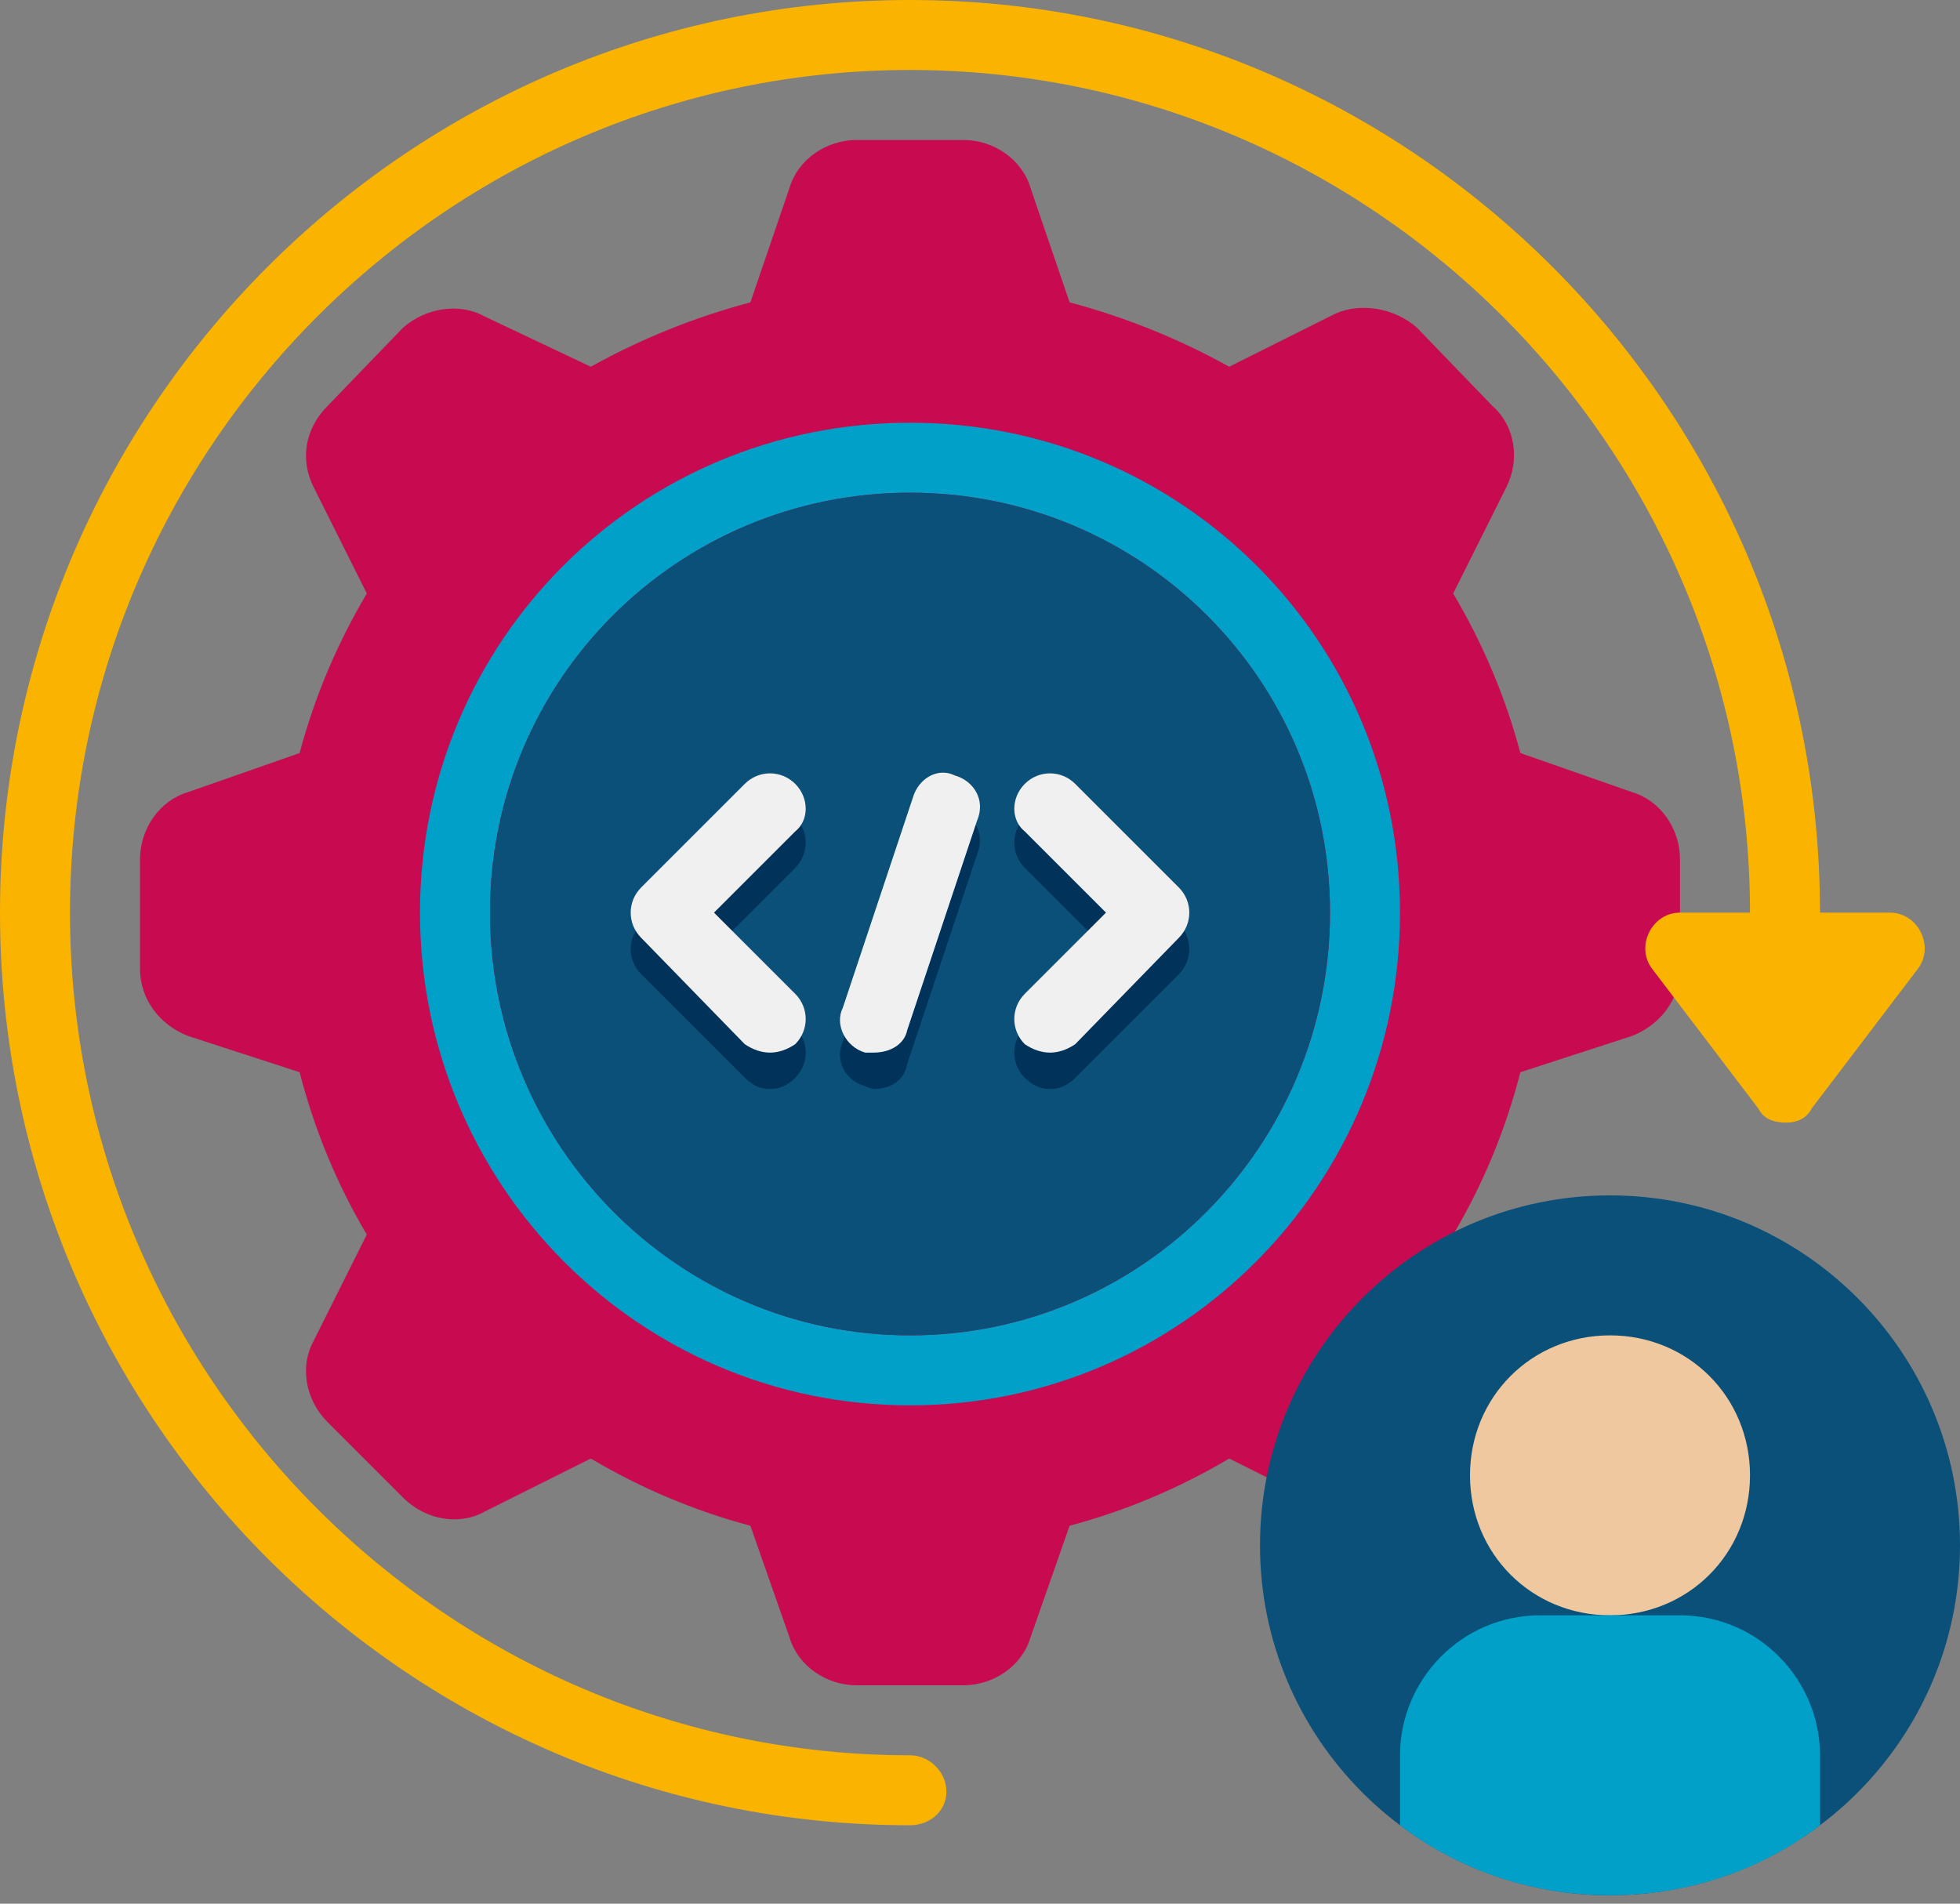
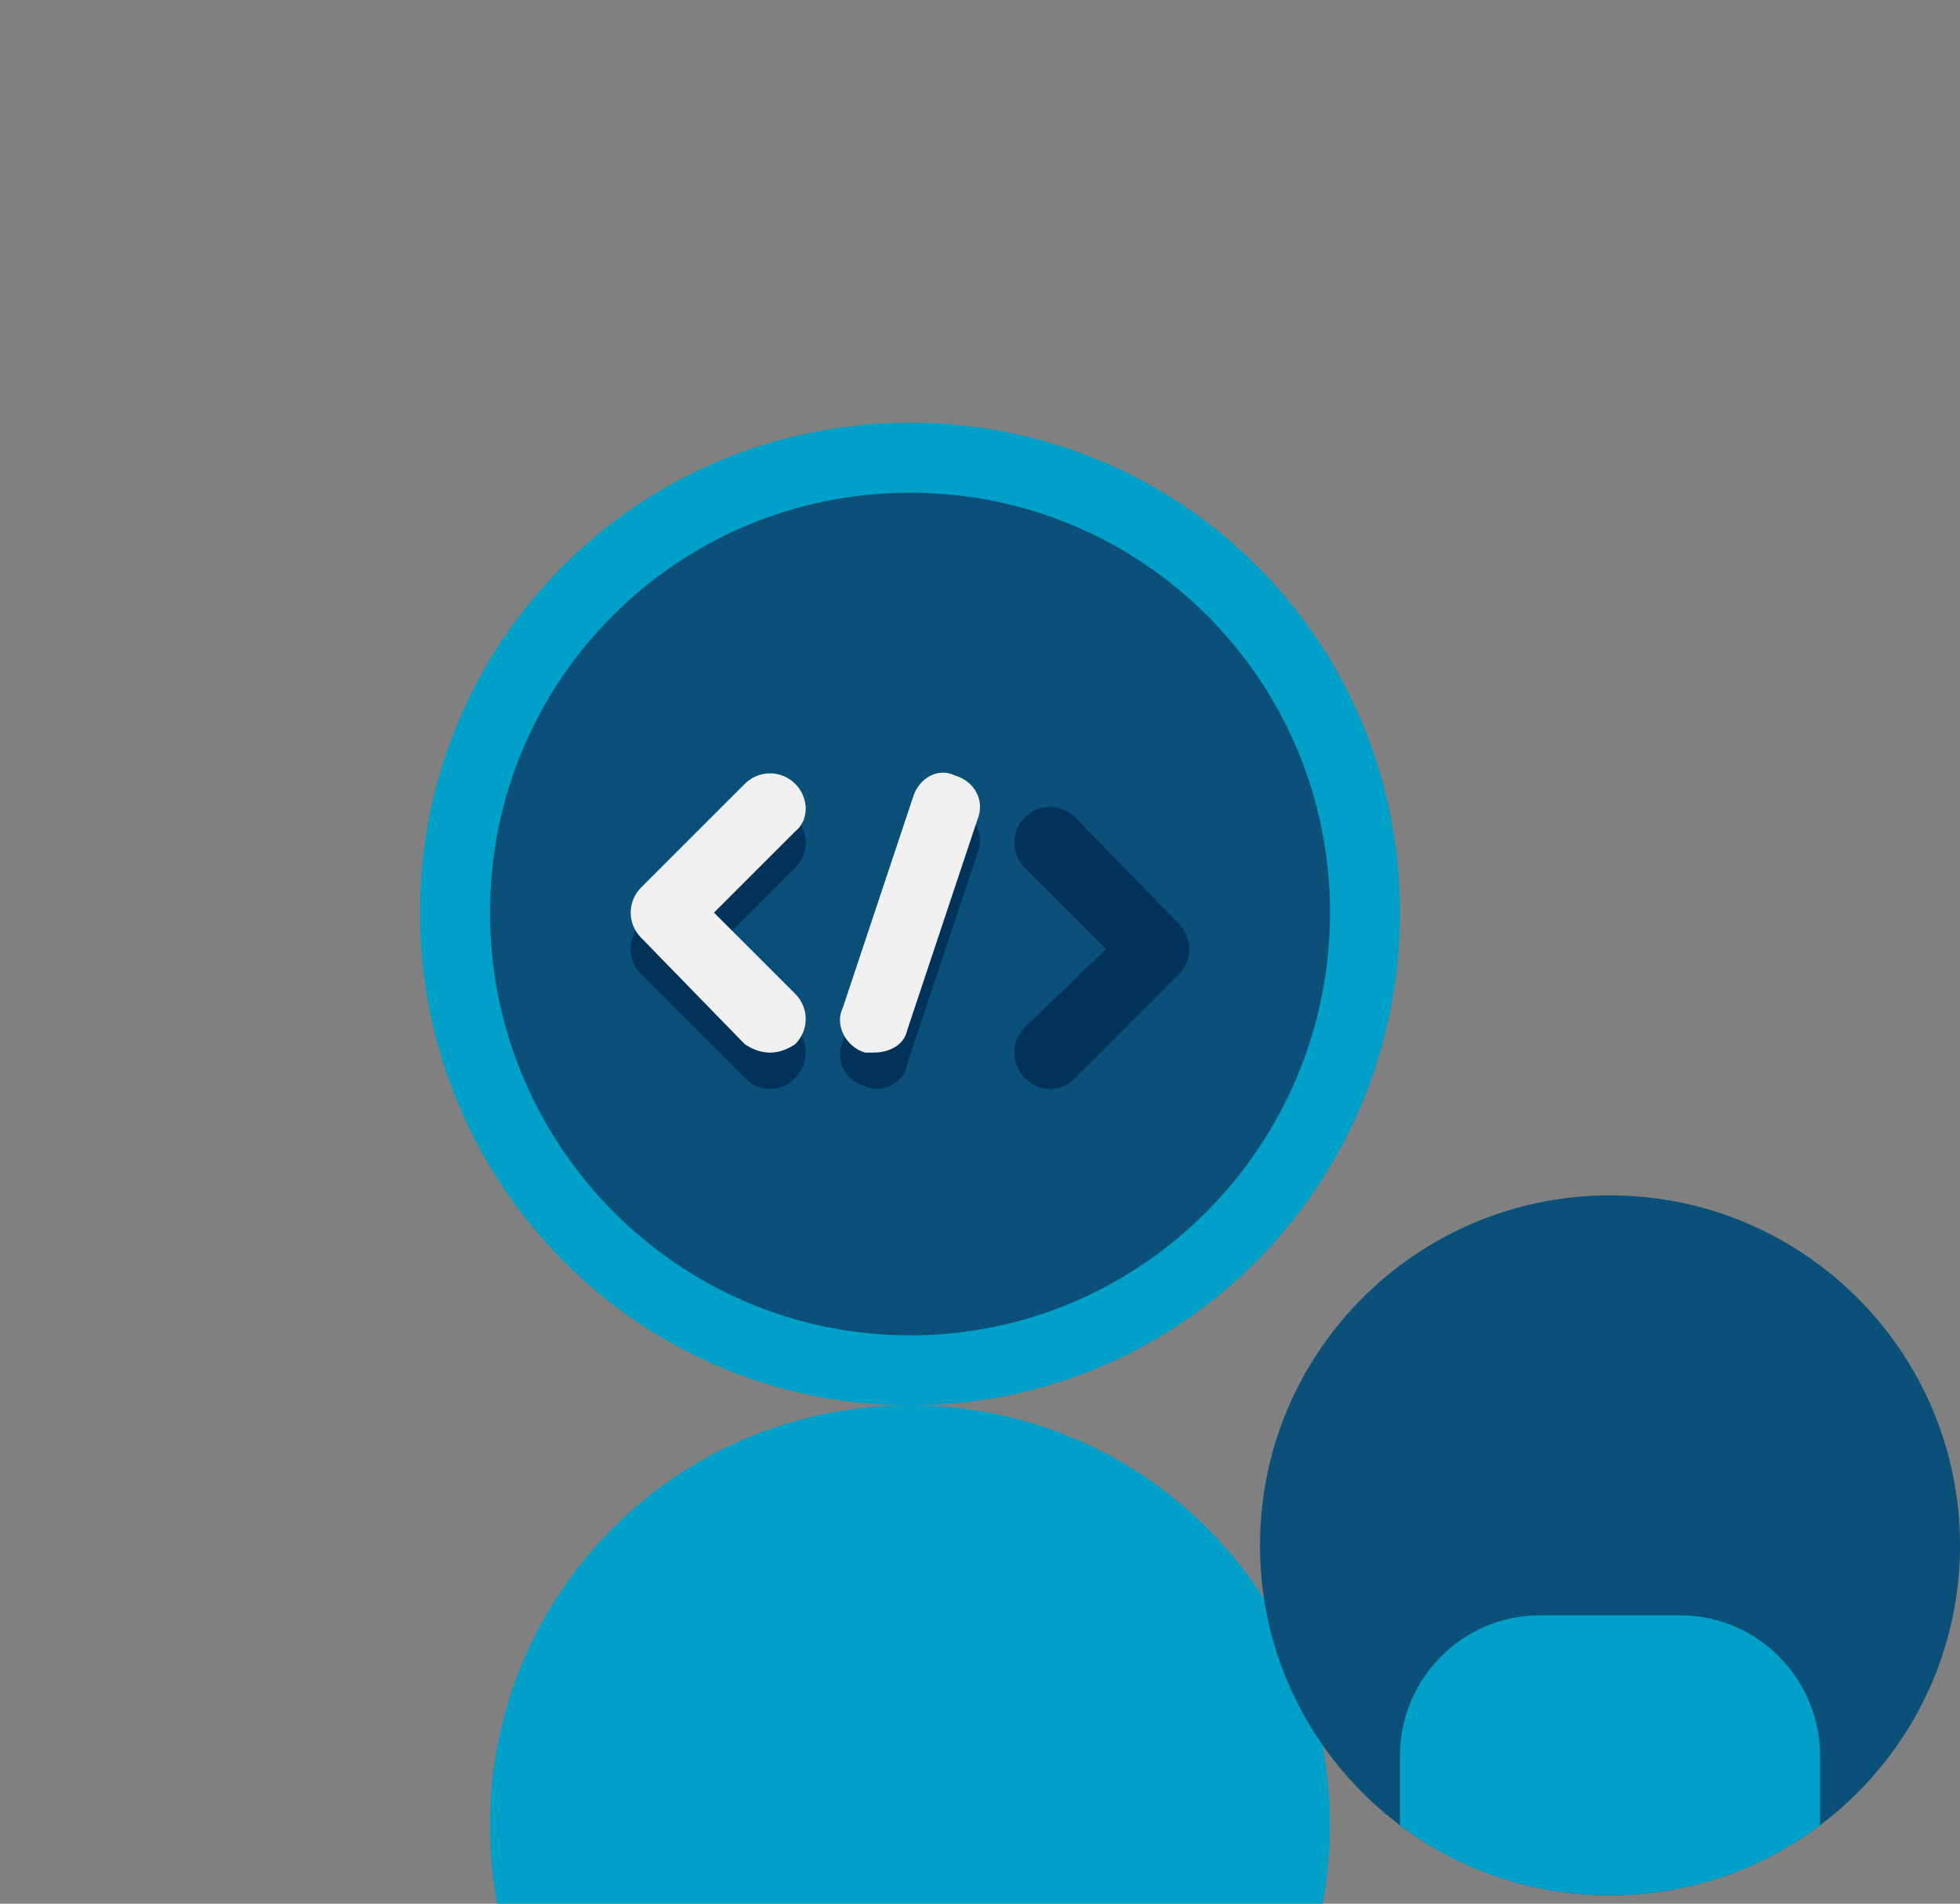
<svg xmlns="http://www.w3.org/2000/svg" version="1.2" viewBox="0 0 70 68" width="70" height="68">
  <rect x="0" y="0" width="70" height="68" fill="#808080" stroke="none" />
  <style>.a{fill:#c80a50}.b{fill:#00a0c8}.c{fill:#0a5078}.d{fill:#00325a}.e{fill:#f0f0f0}.f{fill:#fab400}.g{fill:#f0c8a0}</style>
-   <path class="a" d="m58.3 28.3l-4-1.4q-0.8-3-2.4-5.7l1.9-3.8c0.5-1 0.3-2.2-0.5-2.9l-2.7-2.8c-0.8-0.7-2-0.9-2.9-0.5l-3.8 1.9q-2.7-1.5-5.7-2.3l-1.4-4.1c-0.3-1-1.3-1.7-2.4-1.7h-3.8c-1.1 0-2.1 0.7-2.4 1.7l-1.4 4.1q-3 0.8-5.7 2.3l-3.8-1.8c-0.9-0.5-2.1-0.3-2.9 0.4l-2.7 2.8c-0.8 0.8-1 1.9-0.5 2.9l1.9 3.8q-1.6 2.7-2.4 5.7l-4 1.4c-1 0.3-1.7 1.3-1.7 2.4v3.9c0 1.1 0.7 2 1.7 2.4l4 1.3q0.8 3.1 2.4 5.8l-1.9 3.8c-0.5 0.9-0.3 2.1 0.5 2.9l2.7 2.7c0.8 0.8 2 1 2.9 0.5l3.8-1.9q2.7 1.6 5.7 2.4l1.4 4c0.3 1 1.3 1.7 2.4 1.7h3.8c1.1 0 2.1-0.7 2.4-1.7l1.4-4q3-0.8 5.7-2.4l3.8 1.9c0.9 0.5 2.1 0.3 2.9-0.5l2.7-2.7c0.8-0.8 1-2 0.5-2.9l-1.9-3.8q1.6-2.7 2.4-5.8l4-1.3c1-0.4 1.7-1.3 1.7-2.4v-3.9c0-1.1-0.7-2.1-1.7-2.4z" />
-   <path class="b" d="m32.5 50.2c-9.7 0-17.5-7.9-17.5-17.6 0-9.7 7.8-17.5 17.5-17.5 9.7 0 17.5 7.8 17.5 17.5 0 9.7-7.8 17.6-17.5 17.6zm0-32.6c-8.3 0-15 6.7-15 15 0 8.3 6.7 15.1 15 15.1 8.3 0 15-6.8 15-15.1 0-8.3-6.7-15-15-15z" />
+   <path class="b" d="m32.5 50.2c-9.7 0-17.5-7.9-17.5-17.6 0-9.7 7.8-17.5 17.5-17.5 9.7 0 17.5 7.8 17.5 17.5 0 9.7-7.8 17.6-17.5 17.6zc-8.3 0-15 6.7-15 15 0 8.3 6.7 15.1 15 15.1 8.3 0 15-6.8 15-15.1 0-8.3-6.7-15-15-15z" />
  <path fill-rule="evenodd" class="c" d="m32.5 47.7c-8.3 0-15-6.8-15-15.1 0-8.3 6.7-15 15-15 8.3 0 15 6.7 15 15 0 8.3-6.7 15.1-15 15.1z" />
  <path class="d" d="m27.5 38.9c-0.3 0-0.6-0.1-0.9-0.4l-3.7-3.7c-0.5-0.5-0.5-1.3 0-1.8l3.7-3.8c0.5-0.5 1.3-0.5 1.8 0 0.5 0.5 0.5 1.3 0 1.8l-2.9 2.9 2.9 2.8c0.5 0.5 0.5 1.3 0 1.8-0.3 0.3-0.6 0.4-0.9 0.4z" />
  <path class="d" d="m37.5 38.9c-0.3 0-0.6-0.1-0.9-0.4-0.5-0.5-0.5-1.3 0-1.8l2.9-2.8-2.9-2.9c-0.5-0.5-0.5-1.3 0-1.8 0.5-0.5 1.3-0.5 1.8 0l3.7 3.8c0.5 0.5 0.5 1.3 0 1.8l-3.7 3.7c-0.3 0.3-0.6 0.4-0.9 0.4z" />
  <path class="d" d="m31.3 38.9q-0.2 0-0.4-0.1c-0.7-0.2-1.1-0.9-0.8-1.6l2.5-7.5c0.2-0.6 0.9-1 1.5-0.8 0.7 0.2 1.1 0.9 0.8 1.6l-2.5 7.5c-0.1 0.6-0.6 0.9-1.2 0.9z" />
  <path class="e" d="m27.5 37.6c-0.3 0-0.6-0.1-0.9-0.3l-3.7-3.8c-0.5-0.5-0.5-1.3 0-1.8l3.7-3.7c0.5-0.5 1.3-0.5 1.8 0 0.5 0.5 0.5 1.3 0 1.7l-2.9 2.9 2.9 2.9c0.5 0.5 0.5 1.3 0 1.8-0.3 0.2-0.6 0.3-0.9 0.3z" />
-   <path class="e" d="m37.5 37.6c-0.3 0-0.6-0.1-0.9-0.3-0.5-0.5-0.5-1.3 0-1.8l2.9-2.9-2.9-2.9c-0.5-0.4-0.5-1.2 0-1.7 0.5-0.5 1.3-0.5 1.8 0l3.7 3.7c0.5 0.5 0.5 1.3 0 1.8l-3.7 3.8c-0.3 0.2-0.6 0.3-0.9 0.3z" />
  <path class="e" d="m31.3 37.6q-0.2 0-0.4 0c-0.7-0.2-1.1-1-0.8-1.6l2.5-7.5c0.2-0.7 0.9-1.1 1.5-0.8 0.7 0.2 1.1 0.9 0.8 1.6l-2.5 7.5c-0.1 0.5-0.6 0.8-1.2 0.8z" />
  <path fill-rule="evenodd" class="c" d="m57.5 67.7c-6.9 0-12.5-5.6-12.5-12.5 0-6.9 5.6-12.5 12.5-12.5 6.9 0 12.5 5.6 12.5 12.5 0 6.9-5.6 12.5-12.5 12.5z" />
-   <path class="f" d="m68.6 33.3c-0.2-0.4-0.6-0.7-1.1-0.7h-2.5c0-18-14.6-32.6-32.5-32.6-17.9 0-32.5 14.6-32.5 32.6 0 18 14.6 32.6 32.5 32.6 0.7 0 1.3-0.5 1.3-1.2 0-0.7-0.6-1.3-1.3-1.3-16.5 0-30-13.5-30-30.1 0-16.6 13.5-30.1 30-30.1 16.5 0 30 13.5 30 30.1h-2.5c-0.5 0-0.9 0.3-1.1 0.7-0.2 0.4-0.2 0.9 0.1 1.3l3.8 5c0.2 0.4 0.6 0.5 1 0.5 0.3 0 0.7-0.1 0.9-0.5l3.8-5c0.3-0.4 0.3-0.9 0.1-1.3z" />
-   <path fill-rule="evenodd" class="g" d="m57.5 57.7c-2.8 0-5-2.2-5-5 0-2.8 2.2-5 5-5 2.8 0 5 2.2 5 5 0 2.8-2.2 5-5 5z" />
  <path class="b" d="m65 62.7c0-2.7-2.2-5-5-5h-5c-2.8 0-5 2.3-5 5v2.5c2.1 1.6 4.7 2.5 7.5 2.5 2.8 0 5.4-0.9 7.5-2.5z" />
</svg>